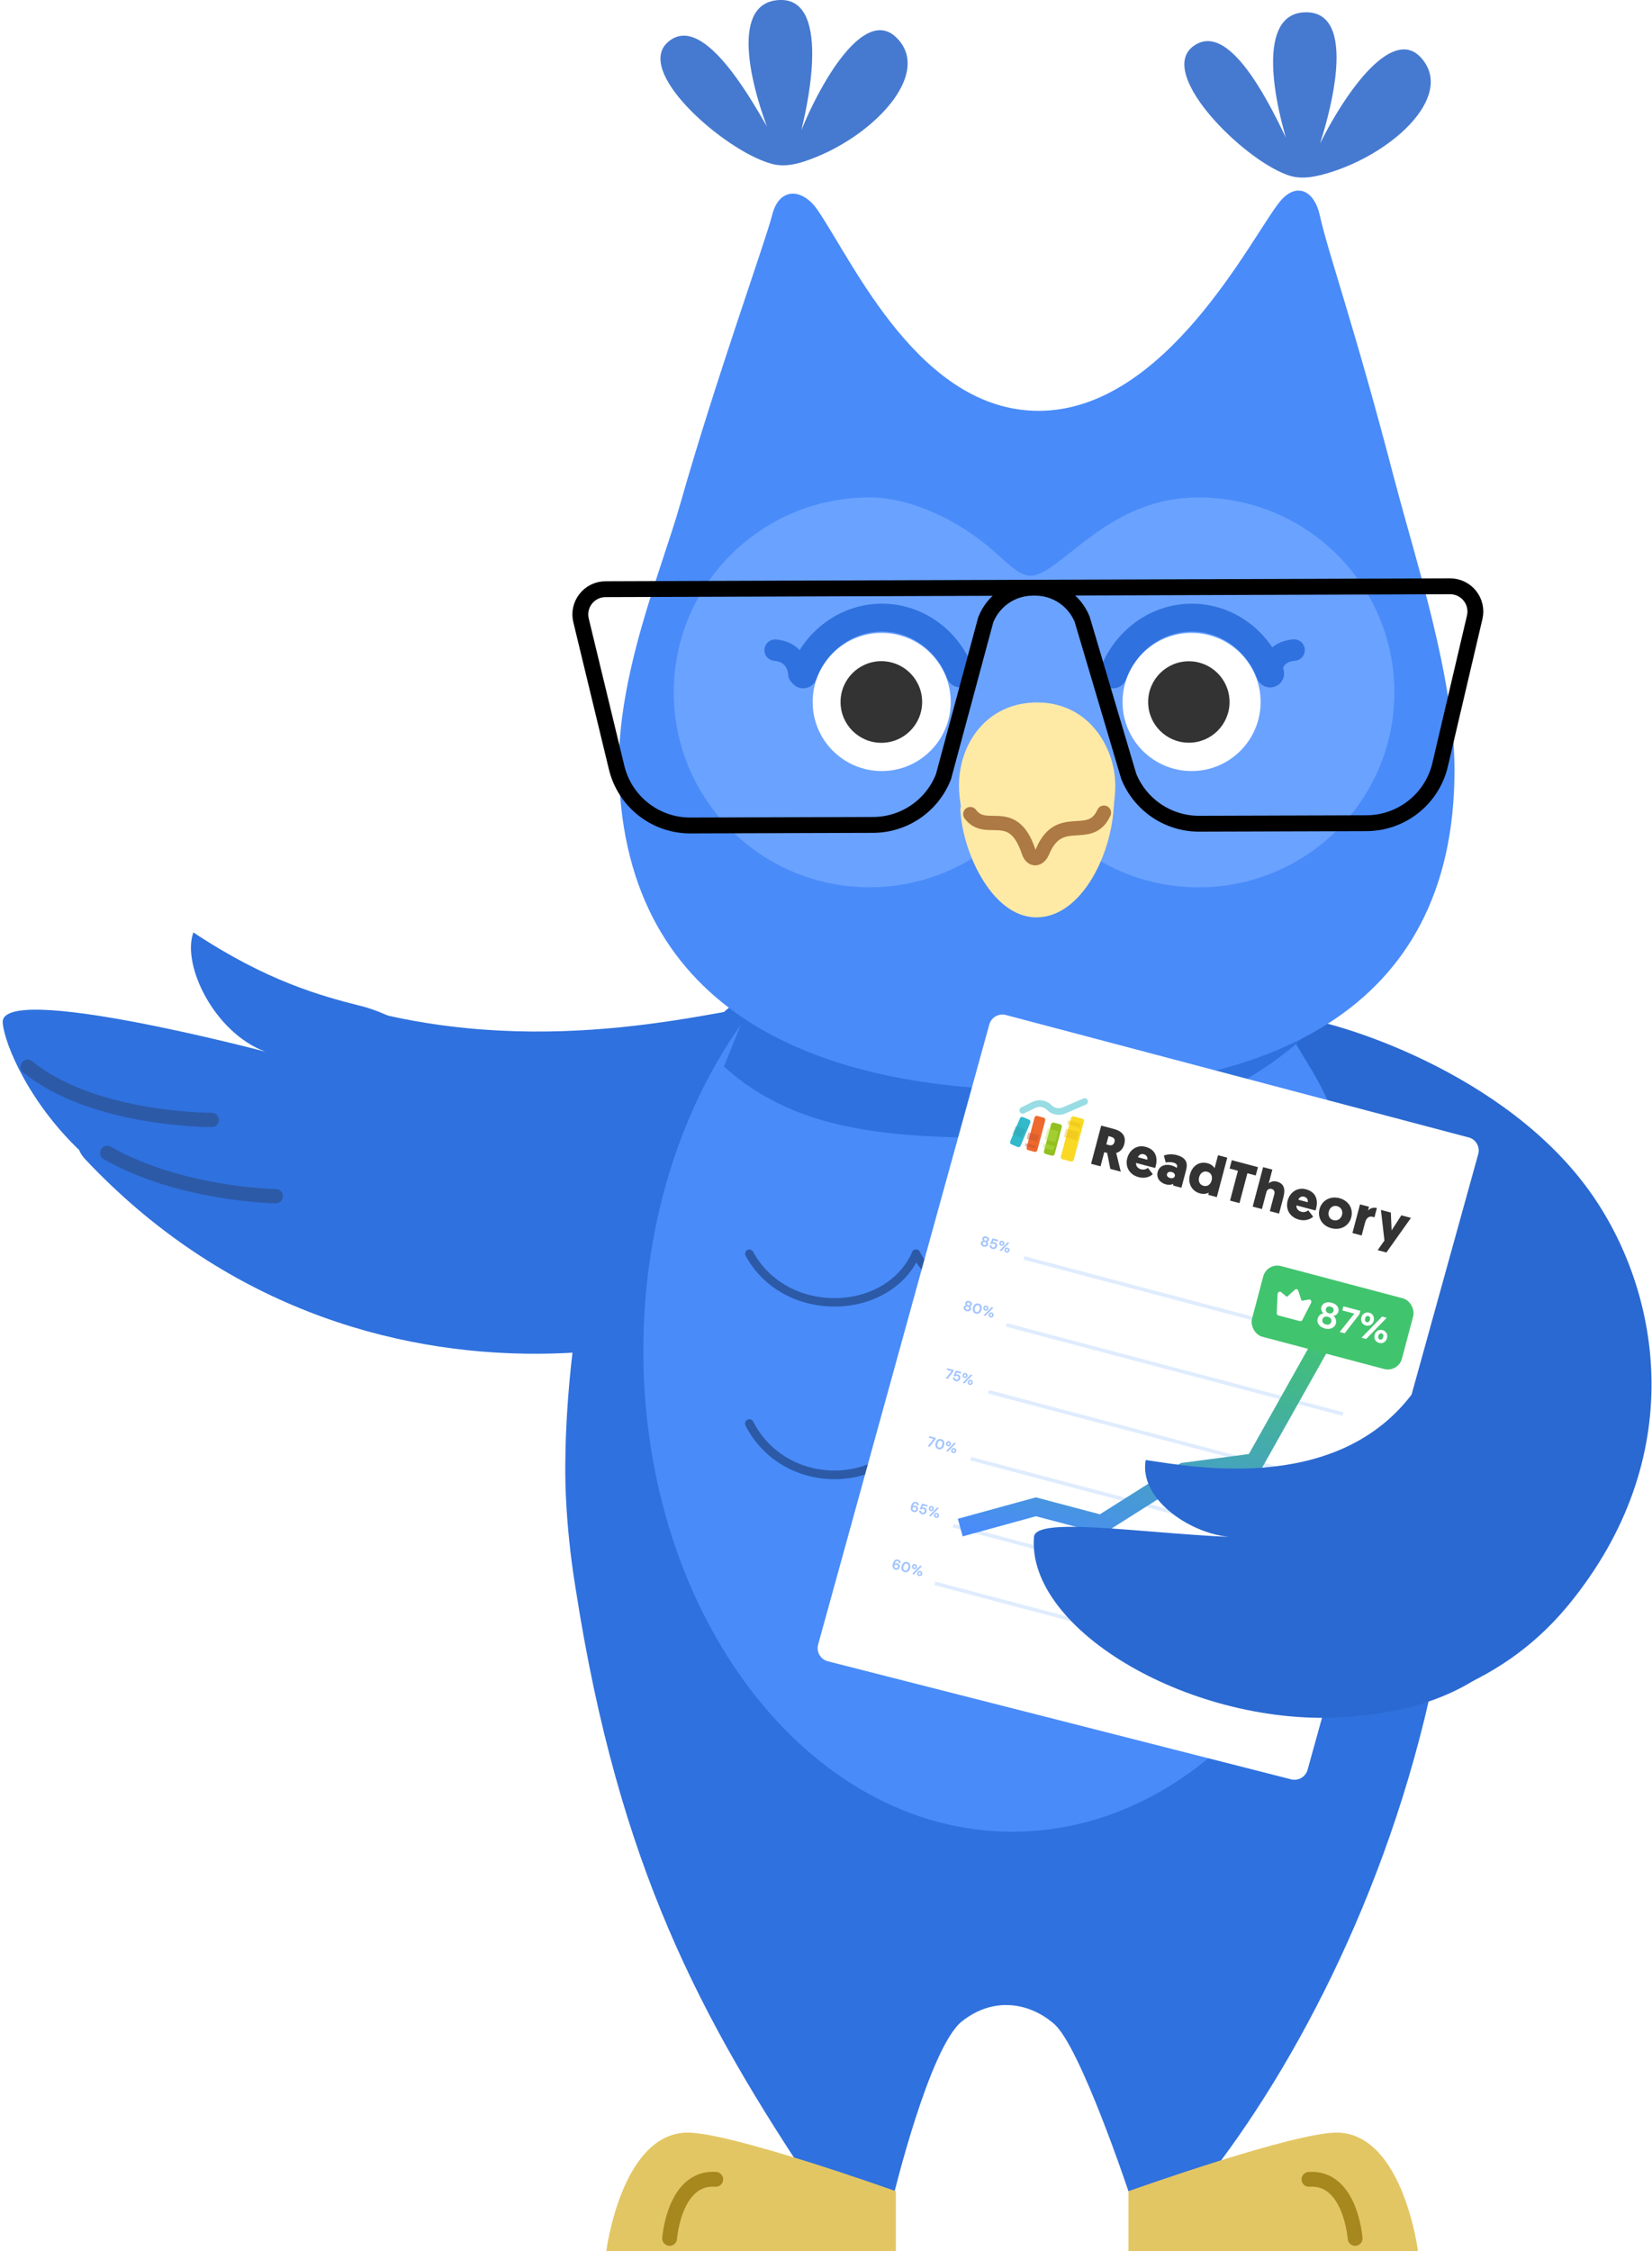
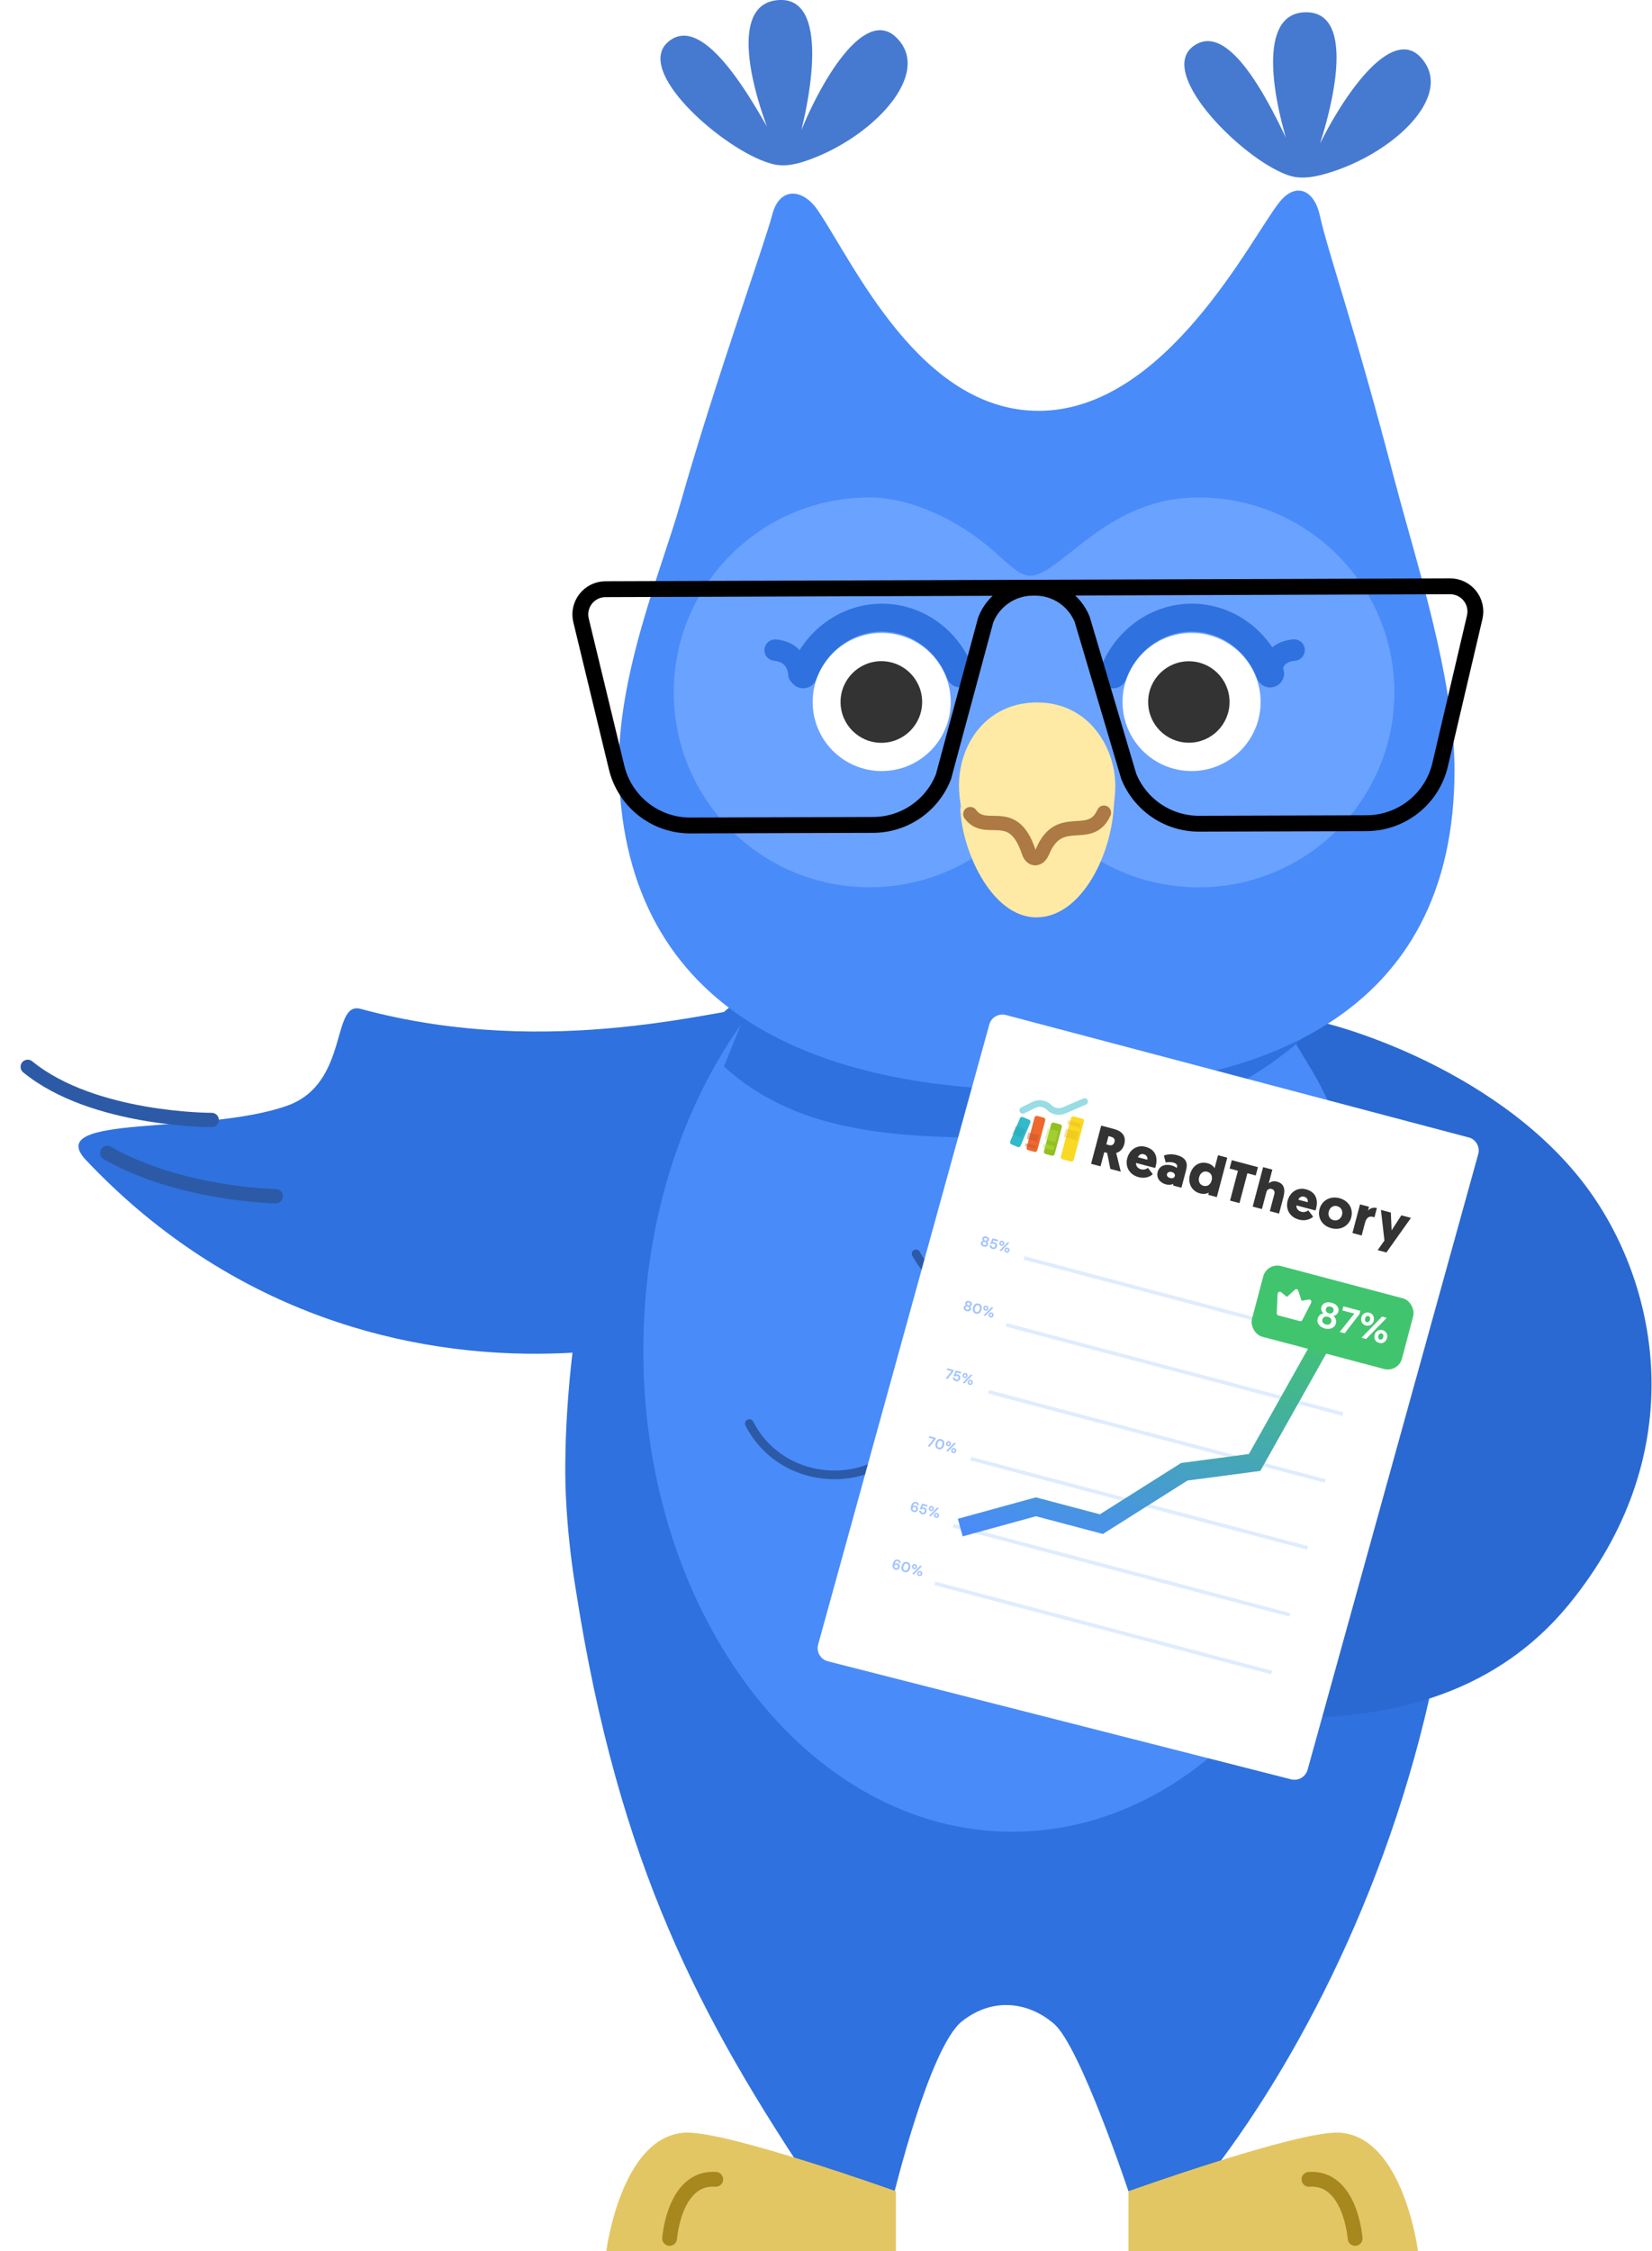
<svg xmlns="http://www.w3.org/2000/svg" width="453" height="617" viewBox="0 0 453 617" fill="none">
  <g clip-path="url(#clip0_7536_5399)">
-     <path d="M98.861 275.714C88.13 272.985 73.248 269.004 53.026 255.57C49.789 264.526 58.744 283.011 72.752 288.259C72.752 288.259 -0.028 269.004 0.743 280.296C1.513 291.588 28.797 349.146 98.6 334.642C116.237 330.974 127.398 317.358 125.244 302.006C122.803 284.604 106.746 277.698 98.835 275.687L98.861 275.714Z" fill="#2F71DE" />
    <path d="M98.862 276.522C151.695 290.83 198.456 276.065 212.124 275.295C265.583 272.266 257.594 323.192 239.878 340.751C207.66 372.669 98.458 397.238 23.59 317.983C11.462 305.151 55.691 311.195 78.693 303.088C95.847 297.044 90.703 274.316 98.862 276.522Z" fill="#2F71DE" />
    <path d="M58.056 306.978C58.056 306.978 25.55 307.096 7.6 292.409" stroke="#2C5AA7" stroke-width="3.916" stroke-linecap="round" />
    <path d="M75.615 327.867C75.615 327.867 49.454 327.489 29.415 316.014" stroke="#2C5AA7" stroke-width="3.916" stroke-linecap="round" />
    <path d="M168.402 321.613C187.684 274.616 220.242 252.867 280.045 252.933C333.961 252.998 366.662 272.058 386.479 315.778C397.197 339.432 403.581 380.137 400.944 412.995C399.678 428.7 397.223 444.718 393.124 460.07C380.54 520.004 352.903 570.512 328.138 600.76L309.431 600.603C309.431 600.603 296.246 561.047 289.092 554.781C282.408 548.933 272.513 547.105 263.766 554.05C254.784 561.178 244.889 602.339 244.889 602.339L223.819 600.616C191.992 553.123 169.695 511.44 157.88 435.645C156.418 426.768 155.556 418.191 155.178 410.241C154.173 389.262 157.475 348.257 168.402 321.626V321.613Z" fill="#2F71DE" />
    <path d="M187.8 584.547C198.935 583.894 245.658 600.604 245.658 600.604V617H166.26C166.26 617 170.241 585.578 187.8 584.547Z" fill="#E3C664" />
    <path d="M367.289 584.547C356.153 583.894 309.43 600.604 309.43 600.604V617H388.829C388.829 617 384.847 585.578 367.289 584.547Z" fill="#E3C664" />
    <path d="M327.251 12.649C337.578 5.078 349.51 30.365 356.781 46.918C356.102 45.221 355.032 45.221 354.353 43.263C348.805 27.101 344.745 3.825 357.773 3.368C372.42 2.859 365.554 30.743 359.327 46.879C360.136 44.947 359.457 44.594 360.462 42.44C368.152 25.978 381.546 7.062 389.561 15.704C399.496 26.396 380.932 43.197 362.303 47.949C356.455 49.437 353.778 48.354 351.337 47.257C338.988 41.774 317.46 19.83 327.238 12.649H327.251Z" fill="#467AD0" />
    <path d="M183.253 11.447C193.017 3.171 206.699 27.57 215.106 43.575C214.31 41.917 213.239 42.008 212.43 40.089C205.772 24.358 200.093 1.422 213.056 0.051C227.625 -1.49 222.73 26.813 217.638 43.34C218.317 41.356 217.612 41.042 218.461 38.836C224.975 21.878 237.025 2.074 245.628 10.129C256.28 20.103 238.944 38.157 220.693 44.202C214.962 46.094 212.221 45.194 209.701 44.28C196.999 39.672 173.984 19.293 183.253 11.447Z" fill="#467AD0" />
    <path d="M277.606 502.068C221.715 502.068 176.407 443.024 176.407 370.19C176.407 297.356 221.715 238.313 277.606 238.313C333.497 238.313 378.806 297.356 378.806 370.19C378.806 443.024 333.497 502.068 277.606 502.068Z" fill="#498BF9" />
    <path d="M367.673 343.637C359.918 361.038 331.786 361.796 321.956 343.637" stroke="#2C5AA7" stroke-width="2.311" stroke-linecap="round" />
    <path d="M369.02 390.191C361.265 408.533 333.132 409.342 323.302 390.191" stroke="#2C5AA7" stroke-width="2.376" stroke-linecap="round" />
    <path d="M332.286 440.267C324.531 456.689 296.399 457.407 286.568 440.267" stroke="#2C5AA7" stroke-width="2.245" stroke-linecap="round" />
    <path d="M366.426 306.979C378.331 340.412 393.971 372.787 374.467 396.064C357.327 416.533 304.612 400.006 300.526 407.225C297.04 413.387 315.304 423.7 315.304 423.7C315.304 423.7 268.999 416.585 268.281 421.559C264.639 446.95 305.578 468.491 347.418 470.579C388.357 472.629 414.127 459.483 430.315 439.64C463.056 399.51 455.536 355.059 436.855 327.879C413.187 293.441 364.794 279.538 355.786 278.964C347.288 278.415 360.851 291.353 366.413 306.992L366.426 306.979Z" fill="#2A69D1" />
    <path fill-rule="evenodd" clip-rule="evenodd" d="M196.57 246.029H382.585C367.794 289.945 325.08 311.877 278.018 311.877C247.118 311.877 219.35 311.224 198.515 292.334L211.792 259.41C211.792 259.41 209.586 255.481 196.57 246.042V246.029Z" fill="#2F71DE" />
    <path d="M296.898 343.637C289.144 361.038 261.011 361.796 251.181 343.637" stroke="#2C5AA7" stroke-width="2.311" stroke-linecap="round" />
-     <path d="M251.197 343.637C243.443 361.038 215.31 361.796 205.48 343.637" stroke="#2C5AA7" stroke-width="2.311" stroke-linecap="round" />
    <path d="M298.245 390.191C290.491 408.533 262.358 409.342 252.528 390.191" stroke="#2C5AA7" stroke-width="2.376" stroke-linecap="round" />
    <path d="M251.197 390.191C243.443 408.533 215.31 409.342 205.48 390.191" stroke="#2C5AA7" stroke-width="2.376" stroke-linecap="round" />
    <path fill-rule="evenodd" clip-rule="evenodd" d="M382.565 132.177C371.377 89.175 364.197 69.423 361.913 59.058C360.372 52.048 355.372 49.789 350.869 55.377C343.205 64.906 319.72 112.634 284.786 112.608C252.189 112.595 234.069 72.021 224.2 57.583C219.996 51.434 213.665 51.343 211.772 58.81C209.879 66.277 196.145 104.292 186.55 138.077C181.394 156.249 169.044 185.165 169.723 211.862C171.407 278.415 225.544 298.819 285.465 298.819C345.386 298.819 398.844 278.571 398.844 211.079C398.844 185.583 387.957 152.868 382.578 132.164L382.565 132.177Z" fill="#498BF9" />
    <path fill-rule="evenodd" clip-rule="evenodd" d="M283.558 218.793C293.127 233.493 309.759 243.218 328.662 243.218C358.322 243.218 382.356 219.302 382.356 189.786C382.356 160.269 358.309 136.353 328.662 136.353C312.448 136.353 301.887 144.747 293.088 151.758C282.214 160.426 281.666 159.251 272.906 151.405C262.88 142.424 249.577 136.34 238.442 136.34C208.782 136.34 184.748 160.256 184.748 189.773C184.748 219.289 208.795 243.205 238.442 243.205C257.358 243.205 273.976 233.48 283.545 218.78L283.558 218.793Z" fill="#6AA2FF" />
    <path d="M326.746 211.342C316.292 211.342 307.817 202.867 307.817 192.413C307.817 181.958 316.292 173.483 326.746 173.483C337.201 173.483 345.676 181.958 345.676 192.413C345.676 202.867 337.201 211.342 326.746 211.342Z" fill="white" />
    <path d="M325.998 203.575C319.834 203.575 314.836 198.578 314.836 192.413C314.836 186.249 319.834 181.251 325.998 181.251C332.162 181.251 337.16 186.249 337.16 192.413C337.16 198.578 332.162 203.575 325.998 203.575Z" fill="#333333" />
    <path d="M241.771 211.342C231.317 211.342 222.842 202.867 222.842 192.413C222.842 181.958 231.317 173.483 241.771 173.483C252.225 173.483 260.7 181.958 260.7 192.413C260.7 202.867 252.225 211.342 241.771 211.342Z" fill="white" />
    <path d="M263.309 184.591C259.915 175.622 251.573 169.291 241.821 169.291C232.07 169.291 223.571 175.74 220.242 184.839" stroke="#2F71DE" stroke-width="7.65" stroke-linecap="round" stroke-linejoin="round" />
    <path d="M348.285 184.591C344.89 175.622 336.549 169.291 326.797 169.291C317.045 169.291 308.546 175.74 305.218 184.839" stroke="#2F71DE" stroke-width="7.65" stroke-linecap="round" stroke-linejoin="round" />
    <path d="M241.677 203.6C235.499 203.6 230.49 198.591 230.49 192.412C230.49 186.234 235.499 181.225 241.677 181.225C247.856 181.225 252.865 186.234 252.865 192.412C252.865 198.591 247.856 203.6 241.677 203.6Z" fill="#333333" />
    <path d="M305.828 215.142C305.828 229.398 296.389 250.142 283.752 250.142C271.115 250.142 263.022 226.682 262.969 215.403C262.917 203.915 270.515 192.545 284.392 192.545C298.948 192.545 305.815 205.403 305.815 215.142H305.828Z" fill="#FEEAA5" />
    <path d="M305.476 219.016C305.476 233.272 296.82 251.444 284.197 251.444C271.573 251.444 263.374 232.227 263.322 220.948C266.586 229.29 271.964 237.932 284.197 237.932C295.724 237.932 302.917 227.671 305.476 219.016Z" fill="#FEEAA5" />
    <path d="M266.069 223.142C270.39 229.042 277.727 220.439 282.061 233.442C282.857 235.909 284.894 235.752 285.86 233.442C290.533 222.215 298.901 231.17 302.713 222.75" stroke="#AD7944" stroke-width="3.916" stroke-linecap="round" />
    <path d="M166.04 161.496L397.616 160.7C402.094 160.687 405.41 164.851 404.378 169.212L394.901 209.603C392.707 218.963 384.365 225.595 374.744 225.634L328.844 225.777C320.359 225.803 312.722 220.673 309.523 212.814L296.743 169.734C294.615 164.499 289.524 161.079 283.858 161.092H283.153C277.461 161.118 272.37 164.616 270.294 169.917L258.715 212.879C255.621 220.83 247.971 226.078 239.433 226.104L189.343 226.26C179.721 226.3 171.34 219.72 169.082 210.373L159.33 170.047C158.273 165.7 161.562 161.509 166.04 161.496Z" stroke="black" stroke-width="4.347" />
    <path d="M402.696 311.758L275.819 278.207C273.847 277.685 271.811 278.847 271.276 280.818L224.344 450.75C223.783 452.76 224.997 454.836 227.02 455.358L354.042 487.708C356.013 488.204 358.01 487.042 358.559 485.084L405.346 316.353C405.908 314.355 404.72 312.28 402.709 311.744L402.696 311.758Z" fill="white" />
    <rect x="261.478" y="417.693" width="95.508" height="1" transform="rotate(14.83 261.478 417.693)" fill="#DFECFE" />
    <rect x="256.477" y="433.502" width="95.508" height="1" transform="rotate(14.83 256.477 433.502)" fill="#DFECFE" />
    <rect x="266.339" y="399.344" width="95.508" height="1" transform="rotate(14.83 266.339 399.344)" fill="#DFECFE" />
    <rect x="271.191" y="381" width="95.508" height="1" transform="rotate(14.83 271.191 381)" fill="#DFECFE" />
    <rect x="276.058" y="362.655" width="95.508" height="1" transform="rotate(14.83 276.058 362.655)" fill="#DFECFE" />
    <rect x="280.917" y="344.309" width="95.508" height="1" transform="rotate(14.83 280.917 344.309)" fill="#DFECFE" />
    <path d="M269.731 341.694C269.55 341.646 269.393 341.568 269.259 341.462C269.129 341.356 269.036 341.232 268.981 341.089C268.926 340.946 268.919 340.795 268.961 340.637C268.99 340.527 269.035 340.432 269.094 340.352C269.156 340.273 269.229 340.207 269.314 340.156C269.399 340.104 269.492 340.073 269.593 340.062C269.493 339.978 269.42 339.876 269.374 339.758C269.332 339.64 269.327 339.518 269.36 339.393C269.393 339.268 269.459 339.159 269.557 339.068C269.655 338.976 269.781 338.915 269.934 338.884C270.087 338.854 270.264 338.865 270.466 338.919C270.668 338.972 270.828 339.05 270.946 339.152C271.063 339.255 271.142 339.37 271.182 339.498C271.222 339.626 271.225 339.753 271.192 339.878C271.16 340.001 271.094 340.104 270.996 340.187C270.9 340.268 270.788 340.32 270.659 340.344C270.741 340.406 270.806 340.481 270.854 340.568C270.905 340.652 270.937 340.744 270.949 340.843C270.964 340.943 270.956 341.047 270.927 341.157C270.885 341.316 270.804 341.443 270.683 341.539C270.564 341.637 270.422 341.699 270.256 341.726C270.09 341.753 269.915 341.742 269.731 341.694ZM269.846 341.26C270.004 341.302 270.133 341.296 270.233 341.24C270.332 341.184 270.398 341.098 270.429 340.98C270.463 340.85 270.448 340.736 270.383 340.64C270.322 340.542 270.216 340.473 270.065 340.433C269.917 340.393 269.789 340.401 269.682 340.454C269.578 340.506 269.509 340.597 269.474 340.727C269.443 340.845 269.458 340.953 269.52 341.051C269.581 341.149 269.69 341.219 269.846 341.26ZM270.166 340.053C270.296 340.088 270.404 340.081 270.491 340.033C270.58 339.985 270.639 339.909 270.666 339.804C270.696 339.692 270.683 339.596 270.628 339.515C270.576 339.433 270.485 339.375 270.354 339.34C270.227 339.306 270.119 339.312 270.03 339.357C269.942 339.399 269.883 339.478 269.853 339.593C269.826 339.695 269.839 339.789 269.893 339.874C269.947 339.96 270.038 340.019 270.166 340.053ZM272.168 342.339C271.974 342.287 271.814 342.208 271.69 342.101C271.567 341.995 271.483 341.872 271.435 341.73C271.388 341.589 271.378 341.441 271.406 341.284L271.912 341.418C271.903 341.522 271.932 341.62 271.998 341.711C272.064 341.803 272.161 341.865 272.289 341.899C272.381 341.923 272.467 341.922 272.548 341.894C272.63 341.866 272.699 341.819 272.758 341.753C272.817 341.684 272.86 341.599 272.887 341.5C272.914 341.397 272.917 341.304 272.895 341.219C272.877 341.135 272.838 341.063 272.78 341.004C272.724 340.945 272.653 340.905 272.566 340.882C272.456 340.852 272.355 340.854 272.261 340.887C272.171 340.918 272.1 340.966 272.047 341.031L271.545 340.898L272.174 339.42L273.68 339.819L273.56 340.271L272.437 339.974L272.168 340.542C272.24 340.498 272.328 340.471 272.432 340.46C272.536 340.447 272.648 340.456 272.765 340.487C272.911 340.526 273.03 340.585 273.124 340.664C273.219 340.741 273.29 340.833 273.339 340.938C273.388 341.042 273.416 341.153 273.423 341.272C273.43 341.389 273.418 341.508 273.386 341.628C273.349 341.768 273.29 341.891 273.211 341.995C273.133 342.101 273.04 342.185 272.93 342.249C272.823 342.314 272.704 342.355 272.574 342.372C272.446 342.388 272.311 342.377 272.168 342.339ZM274.059 342.79L276.275 340.506L276.777 340.639L274.561 342.923L274.059 342.79ZM275.963 343.343C275.838 343.31 275.731 343.253 275.643 343.173C275.558 343.09 275.5 342.99 275.468 342.872C275.437 342.752 275.44 342.621 275.478 342.481C275.515 342.338 275.577 342.223 275.663 342.136C275.749 342.05 275.849 341.993 275.963 341.965C276.08 341.936 276.201 341.938 276.326 341.971C276.451 342.005 276.556 342.062 276.641 342.145C276.726 342.225 276.785 342.324 276.817 342.442C276.848 342.559 276.845 342.69 276.807 342.833C276.77 342.974 276.708 343.088 276.622 343.178C276.536 343.264 276.436 343.322 276.321 343.352C276.207 343.38 276.088 343.377 275.963 343.343ZM276.053 342.986C276.104 343 276.153 342.999 276.198 342.983C276.243 342.968 276.283 342.939 276.319 342.896C276.355 342.854 276.382 342.797 276.401 342.725C276.421 342.651 276.426 342.587 276.415 342.532C276.409 342.476 276.388 342.429 276.354 342.393C276.322 342.357 276.281 342.333 276.23 342.319C276.181 342.306 276.133 342.307 276.086 342.322C276.04 342.337 276 342.368 275.963 342.413C275.927 342.455 275.9 342.513 275.88 342.587C275.861 342.659 275.857 342.722 275.867 342.777C275.877 342.831 275.898 342.876 275.929 342.912C275.963 342.949 276.005 342.973 276.053 342.986ZM274.528 341.467C274.405 341.434 274.3 341.376 274.213 341.293C274.128 341.21 274.069 341.11 274.034 340.991C274.003 340.874 274.006 340.745 274.043 340.604C274.081 340.458 274.143 340.343 274.228 340.259C274.317 340.173 274.418 340.116 274.533 340.086C274.65 340.057 274.771 340.059 274.896 340.092C275.021 340.125 275.125 340.182 275.207 340.264C275.292 340.347 275.35 340.447 275.382 340.565C275.417 340.681 275.415 340.811 275.376 340.957C275.339 341.098 275.276 341.211 275.188 341.297C275.102 341.384 275.002 341.442 274.888 341.472C274.773 341.501 274.653 341.5 274.528 341.467ZM274.622 341.11C274.671 341.123 274.718 341.122 274.763 341.106C274.81 341.092 274.852 341.063 274.888 341.021C274.924 340.978 274.951 340.921 274.97 340.85C274.991 340.773 274.996 340.707 274.985 340.653C274.975 340.598 274.953 340.552 274.919 340.516C274.888 340.48 274.847 340.456 274.799 340.443C274.75 340.43 274.702 340.431 274.655 340.446C274.61 340.461 274.569 340.492 274.532 340.537C274.496 340.579 274.469 340.637 274.449 340.712C274.43 340.783 274.426 340.846 274.436 340.901C274.446 340.955 274.467 341.001 274.498 341.036C274.532 341.073 274.574 341.097 274.622 341.11Z" fill="#A4C5FC" />
    <path d="M265.047 359.386C264.865 359.338 264.708 359.261 264.575 359.154C264.444 359.049 264.351 358.924 264.296 358.781C264.241 358.638 264.235 358.488 264.277 358.329C264.306 358.219 264.35 358.124 264.409 358.044C264.471 357.965 264.545 357.9 264.629 357.848C264.714 357.797 264.807 357.766 264.909 357.754C264.808 357.67 264.735 357.569 264.69 357.45C264.647 357.332 264.643 357.211 264.676 357.085C264.709 356.96 264.774 356.852 264.872 356.76C264.971 356.669 265.096 356.607 265.249 356.577C265.402 356.546 265.58 356.558 265.781 356.611C265.983 356.665 266.143 356.743 266.261 356.845C266.379 356.947 266.458 357.062 266.498 357.19C266.537 357.319 266.541 357.445 266.508 357.57C266.475 357.693 266.41 357.796 266.311 357.879C266.216 357.961 266.103 358.013 265.974 358.036C266.056 358.099 266.121 358.174 266.169 358.26C266.221 358.345 266.252 358.437 266.264 358.536C266.279 358.635 266.272 358.74 266.243 358.85C266.201 359.008 266.119 359.136 265.998 359.232C265.879 359.329 265.737 359.391 265.571 359.418C265.406 359.446 265.231 359.435 265.047 359.386ZM265.161 358.953C265.32 358.995 265.449 358.988 265.548 358.932C265.648 358.877 265.713 358.79 265.744 358.673C265.779 358.542 265.764 358.429 265.699 358.332C265.637 358.234 265.531 358.165 265.381 358.125C265.232 358.086 265.105 358.093 264.998 358.147C264.894 358.199 264.824 358.29 264.79 358.42C264.759 358.537 264.774 358.645 264.835 358.744C264.897 358.842 265.006 358.912 265.161 358.953ZM265.481 357.746C265.611 357.78 265.72 357.773 265.806 357.725C265.896 357.678 265.954 357.602 265.982 357.497C266.011 357.384 265.999 357.288 265.943 357.208C265.891 357.126 265.8 357.067 265.67 357.033C265.542 356.999 265.434 357.005 265.345 357.049C265.258 357.092 265.199 357.171 265.168 357.286C265.141 357.388 265.155 357.482 265.208 357.567C265.262 357.652 265.353 357.712 265.481 357.746ZM267.61 360.065C267.367 360 267.173 359.886 267.028 359.722C266.883 359.558 266.791 359.36 266.751 359.128C266.714 358.894 266.732 358.64 266.805 358.367C266.877 358.093 266.987 357.865 267.133 357.683C267.283 357.498 267.461 357.37 267.666 357.299C267.873 357.228 268.099 357.225 268.345 357.29C268.59 357.355 268.784 357.469 268.927 357.633C269.072 357.797 269.163 357.996 269.199 358.23C269.239 358.462 269.223 358.714 269.15 358.988C269.078 359.261 268.967 359.49 268.817 359.675C268.67 359.857 268.493 359.984 268.285 360.055C268.08 360.126 267.855 360.13 267.61 360.065ZM267.733 359.601C267.861 359.635 267.983 359.628 268.1 359.579C268.217 359.528 268.321 359.441 268.411 359.317C268.504 359.194 268.575 359.038 268.625 358.849C268.676 358.657 268.691 358.486 268.671 358.336C268.654 358.184 268.606 358.058 268.529 357.958C268.451 357.858 268.349 357.791 268.221 357.758C268.093 357.724 267.971 357.731 267.854 357.779C267.738 357.828 267.633 357.913 267.54 358.037C267.451 358.158 267.38 358.314 267.33 358.506C267.28 358.695 267.263 358.866 267.28 359.018C267.3 359.171 267.348 359.298 267.425 359.401C267.502 359.5 267.605 359.567 267.733 359.601ZM269.688 360.566L271.905 358.282L272.407 358.415L270.191 360.699L269.688 360.566ZM271.593 361.119C271.467 361.086 271.361 361.029 271.273 360.948C271.188 360.866 271.13 360.766 271.098 360.648C271.067 360.528 271.07 360.397 271.107 360.257C271.145 360.114 271.207 359.999 271.293 359.912C271.379 359.825 271.479 359.768 271.592 359.741C271.71 359.712 271.831 359.714 271.956 359.747C272.081 359.78 272.186 359.838 272.271 359.921C272.356 360.001 272.415 360.1 272.447 360.217C272.478 360.335 272.475 360.466 272.437 360.609C272.4 360.749 272.338 360.864 272.252 360.953C272.166 361.04 272.066 361.098 271.951 361.128C271.837 361.155 271.718 361.152 271.593 361.119ZM271.683 360.762C271.734 360.775 271.782 360.774 271.827 360.759C271.873 360.744 271.913 360.715 271.949 360.672C271.985 360.63 272.012 360.573 272.031 360.501C272.051 360.427 272.055 360.363 272.045 360.308C272.038 360.252 272.018 360.205 271.984 360.169C271.952 360.133 271.911 360.108 271.86 360.095C271.811 360.082 271.763 360.083 271.715 360.098C271.67 360.113 271.63 360.143 271.593 360.188C271.557 360.231 271.529 360.289 271.51 360.363C271.491 360.435 271.486 360.498 271.497 360.552C271.507 360.607 271.528 360.652 271.559 360.688C271.593 360.724 271.635 360.749 271.683 360.762ZM270.158 359.242C270.035 359.21 269.93 359.152 269.843 359.069C269.758 358.986 269.699 358.886 269.664 358.767C269.633 358.649 269.635 358.52 269.673 358.38C269.711 358.234 269.773 358.119 269.858 358.035C269.947 357.949 270.048 357.891 270.163 357.861C270.28 357.832 270.401 357.834 270.526 357.867C270.651 357.901 270.755 357.958 270.837 358.04C270.922 358.123 270.98 358.223 271.012 358.341C271.047 358.456 271.045 358.587 271.006 358.733C270.969 358.873 270.906 358.987 270.818 359.073C270.732 359.159 270.632 359.217 270.517 359.247C270.403 359.277 270.283 359.275 270.158 359.242ZM270.252 358.886C270.301 358.899 270.348 358.897 270.393 358.882C270.44 358.867 270.482 358.839 270.518 358.796C270.554 358.754 270.581 358.697 270.6 358.625C270.62 358.549 270.625 358.483 270.615 358.428C270.605 358.374 270.583 358.328 270.549 358.292C270.517 358.256 270.477 358.232 270.429 358.219C270.38 358.206 270.332 358.207 270.284 358.222C270.239 358.237 270.199 358.267 270.162 358.312C270.126 358.355 270.098 358.413 270.079 358.487C270.06 358.559 270.055 358.622 270.066 358.677C270.076 358.731 270.097 358.776 270.128 358.812C270.162 358.848 270.204 358.873 270.252 358.886Z" fill="#A4C5FC" />
    <path d="M259.332 377.803L260.91 375.822L259.611 375.478L259.728 375.037L261.556 375.521L261.459 375.885L259.868 377.945L259.332 377.803ZM262.082 378.581C261.887 378.529 261.728 378.45 261.603 378.343C261.481 378.237 261.396 378.113 261.349 377.972C261.301 377.831 261.291 377.682 261.319 377.526L261.825 377.66C261.817 377.764 261.845 377.862 261.911 377.953C261.977 378.044 262.074 378.107 262.202 378.141C262.294 378.165 262.381 378.163 262.462 378.136C262.543 378.108 262.613 378.061 262.671 377.994C262.731 377.925 262.774 377.841 262.8 377.741C262.827 377.639 262.83 377.546 262.809 377.461C262.79 377.376 262.752 377.305 262.693 377.246C262.638 377.187 262.567 377.146 262.48 377.123C262.37 377.094 262.268 377.096 262.175 377.129C262.085 377.16 262.013 377.208 261.96 377.273L261.458 377.14L262.087 375.662L263.594 376.061L263.474 376.513L262.351 376.216L262.081 376.784C262.153 376.74 262.241 376.713 262.345 376.702C262.45 376.689 262.561 376.698 262.678 376.729C262.824 376.767 262.944 376.827 263.038 376.906C263.132 376.983 263.204 377.074 263.252 377.18C263.301 377.283 263.329 377.395 263.336 377.514C263.343 377.631 263.331 377.749 263.299 377.869C263.262 378.01 263.204 378.133 263.124 378.237C263.047 378.343 262.953 378.427 262.843 378.491C262.736 378.556 262.617 378.597 262.487 378.614C262.36 378.63 262.225 378.618 262.082 378.581ZM263.972 379.032L266.189 376.748L266.691 376.881L264.474 379.165L263.972 379.032ZM265.876 379.585C265.751 379.552 265.644 379.495 265.556 379.414C265.472 379.332 265.413 379.232 265.382 379.114C265.351 378.994 265.354 378.863 265.391 378.723C265.429 378.58 265.491 378.465 265.577 378.378C265.662 378.291 265.762 378.234 265.876 378.207C265.993 378.178 266.114 378.18 266.239 378.213C266.365 378.246 266.47 378.304 266.554 378.387C266.64 378.467 266.698 378.566 266.73 378.683C266.762 378.801 266.759 378.932 266.721 379.075C266.684 379.215 266.622 379.33 266.535 379.419C266.449 379.506 266.349 379.564 266.235 379.594C266.121 379.621 266.001 379.618 265.876 379.585ZM265.967 379.228C266.018 379.241 266.066 379.24 266.111 379.225C266.156 379.21 266.197 379.181 266.232 379.138C266.268 379.096 266.296 379.039 266.315 378.967C266.334 378.893 266.339 378.829 266.329 378.774C266.322 378.718 266.301 378.671 266.267 378.635C266.236 378.599 266.194 378.574 266.143 378.561C266.095 378.548 266.047 378.549 265.999 378.564C265.954 378.579 265.913 378.609 265.877 378.654C265.841 378.697 265.813 378.755 265.793 378.829C265.774 378.901 265.77 378.964 265.78 379.018C265.79 379.073 265.811 379.118 265.843 379.154C265.877 379.19 265.918 379.215 265.967 379.228ZM264.441 377.708C264.319 377.676 264.214 377.618 264.126 377.535C264.042 377.452 263.982 377.352 263.948 377.233C263.916 377.115 263.919 376.986 263.956 376.846C263.995 376.7 264.057 376.585 264.142 376.501C264.23 376.415 264.332 376.357 264.446 376.327C264.563 376.298 264.684 376.3 264.81 376.333C264.935 376.367 265.038 376.424 265.121 376.506C265.205 376.589 265.264 376.689 265.295 376.807C265.33 376.922 265.328 377.053 265.29 377.199C265.253 377.339 265.19 377.453 265.102 377.539C265.016 377.625 264.916 377.684 264.801 377.713C264.686 377.743 264.567 377.741 264.441 377.708ZM264.536 377.352C264.584 377.365 264.631 377.363 264.676 377.348C264.724 377.333 264.766 377.305 264.801 377.262C264.837 377.22 264.865 377.163 264.884 377.091C264.904 377.015 264.909 376.949 264.899 376.894C264.889 376.84 264.867 376.794 264.832 376.758C264.801 376.722 264.761 376.698 264.712 376.685C264.664 376.672 264.616 376.673 264.568 376.688C264.523 376.703 264.482 376.733 264.446 376.778C264.41 376.821 264.382 376.879 264.362 376.953C264.343 377.025 264.339 377.088 264.349 377.143C264.359 377.197 264.38 377.242 264.412 377.278C264.446 377.314 264.487 377.339 264.536 377.352Z" fill="#A4C5FC" />
    <path d="M254.404 396.397L255.983 394.415L254.683 394.071L254.8 393.631L256.628 394.115L256.532 394.479L254.941 396.539L254.404 396.397ZM257.352 397.226C257.109 397.162 256.915 397.048 256.77 396.884C256.625 396.719 256.532 396.521 256.492 396.289C256.456 396.055 256.474 395.802 256.546 395.528C256.619 395.255 256.728 395.027 256.875 394.844C257.025 394.66 257.202 394.532 257.407 394.46C257.615 394.389 257.841 394.386 258.086 394.451C258.332 394.516 258.526 394.631 258.668 394.794C258.813 394.958 258.904 395.157 258.941 395.391C258.981 395.623 258.964 395.876 258.892 396.149C258.819 396.423 258.708 396.652 258.558 396.836C258.411 397.019 258.234 397.146 258.027 397.216C257.822 397.288 257.597 397.291 257.352 397.226ZM257.474 396.763C257.602 396.796 257.724 396.789 257.841 396.741C257.959 396.69 258.062 396.602 258.153 396.479C258.245 396.356 258.317 396.199 258.367 396.01C258.417 395.819 258.433 395.648 258.412 395.497C258.395 395.345 258.348 395.219 258.27 395.119C258.193 395.02 258.09 394.953 257.963 394.919C257.835 394.885 257.713 394.892 257.596 394.941C257.479 394.989 257.374 395.075 257.282 395.198C257.192 395.319 257.122 395.476 257.071 395.667C257.021 395.856 257.005 396.027 257.022 396.179C257.042 396.332 257.09 396.46 257.167 396.562C257.244 396.662 257.347 396.729 257.474 396.763ZM259.43 397.727L261.647 395.443L262.149 395.576L259.932 397.86L259.43 397.727ZM261.334 398.281C261.209 398.248 261.102 398.191 261.014 398.11C260.93 398.027 260.871 397.927 260.84 397.809C260.809 397.689 260.812 397.559 260.849 397.418C260.887 397.275 260.949 397.16 261.035 397.074C261.12 396.987 261.22 396.93 261.334 396.903C261.451 396.874 261.572 396.876 261.697 396.909C261.823 396.942 261.928 397 262.012 397.082C262.098 397.162 262.156 397.261 262.188 397.379C262.22 397.497 262.217 397.627 262.179 397.77C262.142 397.911 262.08 398.026 261.993 398.115C261.907 398.202 261.807 398.26 261.693 398.29C261.579 398.317 261.459 398.314 261.334 398.281ZM261.425 397.923C261.476 397.937 261.524 397.936 261.569 397.92C261.614 397.905 261.655 397.876 261.69 397.834C261.726 397.791 261.754 397.734 261.773 397.663C261.792 397.589 261.797 397.524 261.787 397.47C261.78 397.413 261.759 397.367 261.725 397.33C261.694 397.295 261.652 397.27 261.601 397.256C261.553 397.244 261.505 397.244 261.457 397.259C261.412 397.275 261.371 397.305 261.335 397.35C261.299 397.392 261.271 397.451 261.251 397.525C261.232 397.596 261.228 397.659 261.238 397.714C261.248 397.769 261.269 397.814 261.301 397.849C261.335 397.886 261.376 397.91 261.425 397.923ZM259.899 396.404C259.777 396.371 259.672 396.314 259.584 396.23C259.5 396.148 259.44 396.047 259.406 395.929C259.374 395.811 259.377 395.682 259.414 395.541C259.453 395.396 259.515 395.281 259.6 395.197C259.688 395.111 259.79 395.053 259.904 395.023C260.021 394.994 260.142 394.996 260.268 395.029C260.393 395.062 260.496 395.12 260.579 395.202C260.663 395.284 260.722 395.384 260.753 395.502C260.788 395.618 260.786 395.749 260.748 395.894C260.711 396.035 260.648 396.148 260.56 396.234C260.474 396.321 260.374 396.379 260.259 396.409C260.144 396.439 260.025 396.437 259.899 396.404ZM259.994 396.047C260.042 396.06 260.089 396.059 260.134 396.044C260.182 396.029 260.224 396 260.259 395.958C260.295 395.915 260.323 395.858 260.342 395.787C260.362 395.71 260.367 395.645 260.357 395.59C260.347 395.535 260.325 395.49 260.291 395.453C260.259 395.418 260.219 395.393 260.17 395.381C260.122 395.368 260.074 395.369 260.026 395.383C259.981 395.399 259.94 395.429 259.904 395.474C259.868 395.516 259.84 395.575 259.82 395.649C259.801 395.72 259.797 395.783 259.807 395.838C259.817 395.893 259.838 395.938 259.87 395.974C259.904 396.01 259.945 396.035 259.994 396.047Z" fill="#A4C5FC" />
    <path d="M250.534 414.441C250.332 414.387 250.171 414.305 250.05 414.194C249.932 414.083 249.847 413.954 249.796 413.806C249.747 413.66 249.724 413.504 249.726 413.341C249.732 413.176 249.756 413.014 249.798 412.855C249.877 412.554 249.989 412.304 250.131 412.107C250.274 411.91 250.44 411.772 250.63 411.694C250.821 411.613 251.029 411.602 251.254 411.662C251.443 411.712 251.593 411.791 251.703 411.9C251.815 412.006 251.891 412.127 251.931 412.264C251.971 412.4 251.98 412.538 251.957 412.677L251.474 412.549C251.483 412.431 251.459 412.333 251.4 412.254C251.342 412.173 251.255 412.117 251.137 412.086C251.027 412.057 250.923 412.065 250.823 412.11C250.724 412.155 250.634 412.237 250.553 412.358C250.474 412.479 250.404 412.64 250.343 412.84C250.342 412.842 250.341 412.846 250.34 412.851C250.339 412.856 250.338 412.86 250.337 412.863C250.396 412.805 250.466 412.758 250.547 412.722C250.627 412.685 250.715 412.664 250.81 412.656C250.905 412.648 251.001 412.657 251.098 412.683C251.246 412.722 251.375 412.795 251.484 412.9C251.592 413.005 251.669 413.134 251.714 413.285C251.759 413.436 251.757 413.601 251.71 413.78C251.667 413.941 251.588 414.081 251.471 414.201C251.358 414.319 251.22 414.401 251.057 414.448C250.895 414.493 250.721 414.49 250.534 414.441ZM250.621 413.988C250.713 414.012 250.799 414.015 250.878 413.995C250.96 413.975 251.03 413.938 251.088 413.882C251.147 413.824 251.189 413.751 251.212 413.665C251.236 413.573 251.236 413.488 251.213 413.411C251.19 413.333 251.147 413.266 251.086 413.209C251.025 413.152 250.948 413.111 250.856 413.086C250.767 413.063 250.681 413.061 250.599 413.08C250.518 413.099 250.446 413.138 250.384 413.195C250.326 413.251 250.285 413.322 250.262 413.409C250.238 413.498 250.238 413.583 250.26 413.663C250.286 413.741 250.33 413.808 250.391 413.866C250.455 413.924 250.532 413.964 250.621 413.988ZM252.839 415.051C252.645 415 252.485 414.92 252.36 414.814C252.238 414.707 252.153 414.584 252.106 414.443C252.058 414.302 252.048 414.153 252.076 413.996L252.582 414.13C252.574 414.234 252.603 414.332 252.669 414.424C252.735 414.515 252.832 414.577 252.959 414.611C253.051 414.636 253.138 414.634 253.219 414.606C253.3 414.578 253.37 414.531 253.429 414.465C253.488 414.396 253.531 414.311 253.557 414.212C253.584 414.11 253.587 414.016 253.566 413.931C253.547 413.847 253.509 413.775 253.451 413.716C253.395 413.658 253.324 413.617 253.237 413.594C253.127 413.565 253.025 413.566 252.932 413.599C252.842 413.63 252.77 413.678 252.717 413.743L252.215 413.61L252.845 412.132L254.351 412.531L254.231 412.983L253.108 412.686L252.839 413.255C252.91 413.211 252.998 413.183 253.102 413.173C253.207 413.159 253.318 413.168 253.436 413.199C253.581 413.238 253.701 413.297 253.795 413.376C253.889 413.453 253.961 413.545 254.009 413.651C254.058 413.754 254.086 413.865 254.093 413.985C254.1 414.101 254.088 414.22 254.056 414.34C254.019 414.48 253.961 414.603 253.881 414.708C253.804 414.813 253.711 414.898 253.601 414.962C253.493 415.026 253.374 415.067 253.244 415.084C253.117 415.1 252.982 415.089 252.839 415.051ZM254.729 415.502L256.946 413.218L257.448 413.351L255.231 415.635L254.729 415.502ZM256.633 416.056C256.508 416.023 256.402 415.966 256.314 415.885C256.229 415.802 256.171 415.702 256.139 415.584C256.108 415.464 256.111 415.334 256.148 415.193C256.186 415.05 256.248 414.935 256.334 414.848C256.42 414.762 256.519 414.705 256.633 414.678C256.75 414.648 256.871 414.65 256.997 414.684C257.122 414.717 257.227 414.775 257.312 414.857C257.397 414.937 257.456 415.036 257.487 415.154C257.519 415.272 257.516 415.402 257.478 415.545C257.441 415.686 257.379 415.801 257.292 415.89C257.207 415.976 257.106 416.035 256.992 416.064C256.878 416.092 256.759 416.089 256.633 416.056ZM256.724 415.698C256.775 415.712 256.823 415.711 256.868 415.695C256.913 415.68 256.954 415.651 256.99 415.609C257.025 415.566 257.053 415.509 257.072 415.438C257.091 415.364 257.096 415.299 257.086 415.245C257.079 415.188 257.059 415.142 257.024 415.105C256.993 415.069 256.952 415.045 256.9 415.031C256.852 415.018 256.804 415.019 256.756 415.034C256.711 415.05 256.67 415.08 256.634 415.125C256.598 415.167 256.57 415.226 256.551 415.3C256.532 415.371 256.527 415.434 256.537 415.489C256.547 415.544 256.568 415.589 256.6 415.624C256.634 415.661 256.675 415.685 256.724 415.698ZM255.199 414.179C255.076 414.146 254.971 414.088 254.884 414.005C254.799 413.923 254.739 413.822 254.705 413.704C254.673 413.586 254.676 413.457 254.713 413.316C254.752 413.171 254.814 413.056 254.899 412.972C254.987 412.886 255.089 412.828 255.203 412.798C255.32 412.769 255.441 412.771 255.567 412.804C255.692 412.837 255.796 412.895 255.878 412.976C255.963 413.059 256.021 413.159 256.053 413.277C256.087 413.393 256.086 413.524 256.047 413.669C256.01 413.81 255.947 413.923 255.859 414.009C255.773 414.096 255.673 414.154 255.558 414.184C255.444 414.214 255.324 414.212 255.199 414.179ZM255.293 413.822C255.341 413.835 255.388 413.834 255.433 413.819C255.481 413.804 255.523 413.775 255.559 413.733C255.594 413.69 255.622 413.633 255.641 413.562C255.661 413.485 255.666 413.419 255.656 413.365C255.646 413.31 255.624 413.265 255.59 413.228C255.558 413.193 255.518 413.168 255.47 413.155C255.421 413.143 255.373 413.144 255.325 413.158C255.28 413.174 255.239 413.204 255.203 413.249C255.167 413.291 255.139 413.35 255.12 413.424C255.101 413.495 255.096 413.558 255.106 413.613C255.117 413.668 255.137 413.713 255.169 413.749C255.203 413.785 255.244 413.809 255.293 413.822Z" fill="#A4C5FC" />
    <path d="M245.534 430.249C245.332 430.196 245.171 430.114 245.05 430.002C244.931 429.892 244.847 429.763 244.795 429.615C244.747 429.468 244.724 429.313 244.726 429.15C244.731 428.984 244.755 428.822 244.797 428.664C244.877 428.362 244.988 428.113 245.131 427.916C245.273 427.718 245.439 427.58 245.63 427.502C245.82 427.422 246.028 427.411 246.253 427.47C246.442 427.521 246.592 427.6 246.703 427.708C246.814 427.815 246.89 427.936 246.931 428.072C246.971 428.209 246.98 428.346 246.957 428.485L246.474 428.357C246.483 428.239 246.458 428.141 246.4 428.063C246.342 427.982 246.254 427.926 246.137 427.895C246.027 427.866 245.922 427.874 245.823 427.918C245.724 427.963 245.633 428.046 245.552 428.167C245.473 428.288 245.404 428.449 245.343 428.648C245.342 428.651 245.341 428.655 245.339 428.66C245.338 428.665 245.337 428.669 245.336 428.671C245.396 428.613 245.465 428.566 245.546 428.53C245.627 428.494 245.715 428.472 245.81 428.464C245.905 428.457 246.001 428.466 246.098 428.492C246.246 428.531 246.374 428.603 246.483 428.708C246.592 428.814 246.669 428.942 246.713 429.093C246.758 429.245 246.757 429.41 246.709 429.589C246.667 429.75 246.587 429.89 246.471 430.009C246.358 430.127 246.22 430.21 246.057 430.257C245.895 430.301 245.72 430.299 245.534 430.249ZM245.621 429.797C245.713 429.821 245.798 429.823 245.878 429.803C245.959 429.784 246.029 429.746 246.088 429.691C246.147 429.632 246.188 429.56 246.211 429.473C246.235 429.381 246.236 429.296 246.213 429.219C246.189 429.142 246.147 429.075 246.086 429.017C246.024 428.96 245.948 428.919 245.856 428.895C245.766 428.871 245.681 428.869 245.599 428.889C245.517 428.908 245.445 428.946 245.384 429.004C245.325 429.059 245.285 429.131 245.262 429.218C245.238 429.307 245.237 429.392 245.26 429.471C245.286 429.549 245.329 429.617 245.391 429.674C245.455 429.732 245.531 429.773 245.621 429.797ZM248.04 430.913C247.797 430.849 247.603 430.734 247.458 430.57C247.313 430.406 247.22 430.208 247.18 429.976C247.144 429.742 247.162 429.488 247.234 429.215C247.307 428.941 247.416 428.713 247.563 428.531C247.713 428.346 247.89 428.218 248.095 428.147C248.303 428.076 248.529 428.073 248.774 428.138C249.02 428.203 249.214 428.317 249.356 428.481C249.501 428.645 249.592 428.844 249.629 429.078C249.668 429.31 249.652 429.563 249.58 429.836C249.507 430.109 249.396 430.338 249.246 430.523C249.099 430.705 248.922 430.832 248.715 430.903C248.51 430.974 248.285 430.978 248.04 430.913ZM248.162 430.449C248.29 430.483 248.412 430.476 248.529 430.427C248.646 430.376 248.75 430.289 248.84 430.165C248.933 430.042 249.005 429.886 249.055 429.697C249.105 429.505 249.121 429.334 249.1 429.184C249.083 429.032 249.036 428.906 248.958 428.806C248.881 428.706 248.778 428.639 248.65 428.606C248.523 428.572 248.4 428.579 248.284 428.627C248.167 428.676 248.062 428.762 247.97 428.885C247.88 429.006 247.81 429.162 247.759 429.354C247.709 429.543 247.693 429.714 247.71 429.866C247.729 430.019 247.778 430.146 247.855 430.249C247.932 430.348 248.035 430.415 248.162 430.449ZM250.118 431.414L252.335 429.13L252.837 429.263L250.62 431.547L250.118 431.414ZM252.022 431.967C251.897 431.934 251.79 431.877 251.702 431.796C251.618 431.714 251.559 431.614 251.528 431.496C251.497 431.376 251.5 431.245 251.537 431.105C251.575 430.962 251.637 430.847 251.722 430.76C251.808 430.673 251.908 430.616 252.022 430.589C252.139 430.56 252.26 430.562 252.385 430.595C252.511 430.628 252.616 430.686 252.7 430.769C252.786 430.849 252.844 430.948 252.876 431.066C252.908 431.183 252.905 431.314 252.867 431.457C252.83 431.597 252.768 431.712 252.681 431.801C252.595 431.888 252.495 431.946 252.381 431.976C252.267 432.003 252.147 432 252.022 431.967ZM252.113 431.61C252.164 431.623 252.212 431.622 252.257 431.607C252.302 431.592 252.343 431.563 252.378 431.52C252.414 431.478 252.442 431.421 252.461 431.349C252.48 431.275 252.485 431.211 252.475 431.156C252.468 431.1 252.447 431.053 252.413 431.017C252.382 430.981 252.34 430.956 252.289 430.943C252.241 430.93 252.193 430.931 252.145 430.946C252.1 430.961 252.059 430.991 252.023 431.036C251.987 431.079 251.959 431.137 251.939 431.211C251.92 431.283 251.916 431.346 251.926 431.4C251.936 431.455 251.957 431.5 251.989 431.536C252.023 431.572 252.064 431.597 252.113 431.61ZM250.587 430.09C250.465 430.058 250.36 430 250.272 429.917C250.188 429.834 250.128 429.734 250.094 429.615C250.062 429.497 250.065 429.368 250.102 429.228C250.141 429.082 250.203 428.967 250.288 428.883C250.376 428.797 250.477 428.739 250.592 428.71C250.709 428.68 250.83 428.682 250.955 428.715C251.081 428.749 251.184 428.806 251.267 428.888C251.351 428.971 251.41 429.071 251.441 429.189C251.476 429.305 251.474 429.435 251.436 429.581C251.399 429.721 251.336 429.835 251.247 429.921C251.162 430.007 251.061 430.066 250.947 430.095C250.832 430.125 250.713 430.124 250.587 430.09ZM250.682 429.734C250.73 429.747 250.777 429.746 250.822 429.73C250.87 429.715 250.912 429.687 250.947 429.644C250.983 429.602 251.011 429.545 251.03 429.473C251.05 429.397 251.055 429.331 251.045 429.276C251.035 429.222 251.013 429.176 250.978 429.14C250.947 429.104 250.907 429.08 250.858 429.067C250.81 429.054 250.762 429.055 250.714 429.07C250.669 429.085 250.628 429.116 250.592 429.161C250.556 429.203 250.528 429.261 250.508 429.335C250.489 429.407 250.485 429.47 250.495 429.525C250.505 429.579 250.526 429.624 250.558 429.66C250.592 429.697 250.633 429.721 250.682 429.734Z" fill="#A4C5FC" />
    <path d="M263.315 418.702L284.062 413.004L302.019 417.758L324.75 403.403L344.025 400.859L363.77 365.724" stroke="url(#paint0_linear_7536_5399)" stroke-width="5" />
    <ellipse cx="302.172" cy="417.797" rx="1.586" ry="2.366" transform="rotate(14.83 302.172 417.797)" fill="#4993E7" />
    <rect x="347.414" y="346" width="42.543" height="20.039" rx="4" transform="rotate(14.83 347.414 346)" fill="#41C46E" />
    <path d="M359.495 357.164L357.132 361.77C357.063 361.903 356.961 362.01 356.84 362.074C356.719 362.138 356.586 362.155 356.463 362.123L350.511 360.547C350.388 360.514 350.281 360.433 350.208 360.318C350.134 360.203 350.098 360.059 350.104 359.909L350.33 354.737C350.335 354.613 350.37 354.489 350.43 354.38C350.491 354.272 350.574 354.182 350.672 354.121C350.77 354.06 350.878 354.03 350.984 354.035C351.091 354.04 351.192 354.079 351.276 354.148L352.831 355.427C352.847 355.44 352.866 355.447 352.886 355.445C352.907 355.444 352.926 355.436 352.943 355.421L355.095 353.491C355.168 353.425 355.251 353.378 355.339 353.354C355.427 353.33 355.516 353.329 355.601 353.351C355.685 353.373 355.763 353.419 355.827 353.483C355.891 353.548 355.941 353.63 355.971 353.723L356.886 356.465C356.893 356.486 356.906 356.503 356.923 356.514C356.94 356.525 356.96 356.529 356.98 356.526L358.965 356.184C359.071 356.168 359.177 356.185 359.271 356.234C359.365 356.283 359.444 356.362 359.498 356.463C359.553 356.563 359.581 356.682 359.581 356.805C359.58 356.929 359.55 357.053 359.495 357.164Z" fill="white" />
    <path d="M363.277 364.128C362.816 364.006 362.416 363.81 362.078 363.54C361.746 363.271 361.51 362.955 361.37 362.591C361.23 362.228 361.213 361.845 361.32 361.442C361.394 361.163 361.506 360.921 361.657 360.718C361.815 360.517 362.001 360.351 362.216 360.22C362.432 360.089 362.668 360.01 362.926 359.981C362.67 359.767 362.485 359.509 362.37 359.208C362.262 358.908 362.25 358.599 362.334 358.281C362.418 357.963 362.585 357.688 362.834 357.455C363.083 357.222 363.402 357.067 363.791 356.989C364.18 356.911 364.631 356.94 365.144 357.076C365.657 357.212 366.063 357.41 366.363 357.67C366.662 357.93 366.863 358.223 366.964 358.548C367.065 358.874 367.074 359.196 366.99 359.514C366.907 359.826 366.741 360.087 366.49 360.299C366.248 360.506 365.962 360.639 365.634 360.698C365.842 360.857 366.007 361.047 366.13 361.267C366.26 361.482 366.341 361.715 366.372 361.967C366.409 362.22 366.39 362.486 366.317 362.765C366.21 363.168 366.003 363.491 365.694 363.736C365.393 363.983 365.031 364.141 364.61 364.21C364.189 364.279 363.744 364.252 363.277 364.128ZM363.568 363.027C363.971 363.134 364.299 363.117 364.551 362.975C364.804 362.834 364.97 362.614 365.049 362.315C365.137 361.984 365.099 361.696 364.934 361.45C364.778 361.201 364.508 361.025 364.125 360.924C363.749 360.824 363.424 360.842 363.152 360.979C362.888 361.11 362.712 361.341 362.624 361.673C362.545 361.971 362.584 362.246 362.74 362.495C362.896 362.745 363.172 362.923 363.568 363.027ZM364.381 359.959C364.712 360.047 364.987 360.03 365.207 359.907C365.434 359.786 365.582 359.593 365.653 359.327C365.729 359.041 365.696 358.796 365.556 358.592C365.423 358.383 365.191 358.235 364.86 358.148C364.536 358.062 364.261 358.076 364.036 358.19C363.813 358.298 363.663 358.498 363.585 358.79C363.517 359.05 363.551 359.288 363.688 359.505C363.825 359.722 364.056 359.873 364.381 359.959ZM367.37 365.087L371.382 360.052L368.08 359.177L368.377 358.057L373.023 359.287L372.778 360.213L368.734 365.448L367.37 365.087ZM373.342 366.668L378.975 360.863L380.251 361.201L374.618 367.006L373.342 366.668ZM378.181 368.074C377.863 367.99 377.592 367.846 377.369 367.64C377.153 367.43 377.005 367.176 376.925 366.877C376.846 366.571 376.854 366.239 376.948 365.882C377.044 365.519 377.202 365.227 377.42 365.006C377.638 364.786 377.892 364.641 378.181 364.572C378.479 364.498 378.786 364.503 379.105 364.587C379.423 364.672 379.69 364.819 379.905 365.029C380.122 365.232 380.271 365.483 380.352 365.783C380.432 366.082 380.424 366.413 380.328 366.777C380.234 367.134 380.076 367.426 379.856 367.653C379.638 367.873 379.384 368.021 379.093 368.097C378.803 368.166 378.5 368.159 378.181 368.074ZM378.411 367.166C378.541 367.2 378.664 367.198 378.778 367.159C378.893 367.12 378.996 367.046 379.087 366.938C379.178 366.83 379.247 366.686 379.296 366.504C379.345 366.315 379.358 366.152 379.332 366.013C379.314 365.869 379.262 365.751 379.175 365.659C379.095 365.568 378.99 365.506 378.86 365.471C378.737 365.439 378.615 365.441 378.494 365.478C378.379 365.517 378.275 365.594 378.182 365.709C378.091 365.817 378.021 365.965 377.971 366.153C377.923 366.335 377.912 366.495 377.937 366.634C377.963 366.773 378.016 366.888 378.096 366.978C378.183 367.071 378.288 367.133 378.411 367.166ZM374.535 363.305C374.223 363.222 373.956 363.075 373.735 362.863C373.519 362.653 373.368 362.398 373.281 362.097C373.2 361.798 373.207 361.469 373.302 361.112C373.4 360.742 373.557 360.45 373.773 360.236C373.998 360.018 374.256 359.871 374.547 359.795C374.845 359.721 375.152 359.726 375.471 359.81C375.789 359.895 376.052 360.041 376.261 360.249C376.477 360.459 376.625 360.713 376.705 361.013C376.794 361.307 376.789 361.64 376.691 362.01C376.597 362.367 376.437 362.655 376.213 362.873C375.995 363.093 375.74 363.241 375.449 363.317C375.158 363.393 374.853 363.389 374.535 363.305ZM374.775 362.399C374.898 362.431 375.017 362.428 375.132 362.389C375.253 362.352 375.359 362.279 375.45 362.171C375.541 362.063 375.611 361.918 375.659 361.736C375.711 361.542 375.723 361.375 375.698 361.236C375.672 361.097 375.616 360.981 375.529 360.889C375.449 360.798 375.347 360.736 375.224 360.704C375.1 360.671 374.978 360.674 374.857 360.711C374.742 360.75 374.639 360.827 374.546 360.941C374.455 361.049 374.384 361.197 374.334 361.386C374.286 361.567 374.275 361.728 374.301 361.867C374.326 362.005 374.379 362.12 374.46 362.211C374.546 362.303 374.651 362.366 374.775 362.399Z" fill="white" />
    <path d="M308.281 313.637C308.832 311.558 307.919 310.1 305.417 309.438L301.96 308.522L299.188 318.992L301.781 319.678L302.807 315.805L303.595 316.013L304.465 320.389L307.331 321.148C306.071 315.98 306.078 316.014 306.078 316.014C307.187 315.748 307.976 314.789 308.281 313.637ZM304.623 311.58C305.563 311.829 305.786 312.336 305.604 313.024C305.414 313.742 304.859 314.059 304.146 313.871L303.373 313.666L303.971 311.407L304.623 311.58ZM316.756 320.138C316.819 319.962 316.862 319.798 316.902 319.648C317.611 316.971 316.654 315.005 314.122 314.335C311.786 313.717 309.722 315.139 309.113 317.442C308.499 319.76 309.635 321.966 312.259 322.66C314.321 323.206 315.749 322.224 316.1 321.82L314.768 320.107C314.557 320.292 313.834 320.756 312.878 320.503C311.938 320.255 311.414 319.476 311.539 318.757L316.756 320.138ZM313.633 316.366C314.421 316.575 314.749 317.238 314.613 317.874L312.035 317.191C312.242 316.654 312.799 316.145 313.633 316.366ZM317.451 321.218C317 322.923 318.15 324.22 319.712 324.633C320.53 324.85 321.166 324.778 321.682 324.483L321.704 324.953L323.964 325.551L325.25 320.69C325.726 318.895 325.396 317.319 322.651 316.593C321.332 316.244 320.145 316.377 319.149 316.706L319.646 318.63C320.347 318.495 321.08 318.482 321.778 318.666C322.597 318.883 322.892 319.361 322.765 319.84L322.69 320.124C322.434 319.928 321.931 319.619 321.234 319.434C319.353 318.937 317.867 319.648 317.451 321.218ZM320.008 321.799C320.142 321.29 320.684 321.082 321.291 321.242C321.897 321.403 322.288 321.826 322.146 322.365C322.007 322.888 321.477 323.052 320.87 322.891C320.279 322.735 319.869 322.322 320.008 321.799ZM332.246 323.566C331.969 324.613 331.117 325.316 330.025 325.027C329.009 324.758 328.51 323.825 328.819 322.659C329.124 321.507 330.016 320.895 331.047 321.168C332.048 321.433 332.574 322.325 332.246 323.566ZM331.303 327.494L333.669 328.12L336.532 317.307L333.999 316.636L333.057 320.196C332.942 319.957 332.357 319.162 331.144 318.841C328.839 318.231 326.936 319.536 326.29 321.973C325.653 324.381 326.809 326.512 329.099 327.118C330.266 327.427 331.171 327.075 331.466 326.881L331.303 327.494ZM344.34 322.19L344.946 319.902L337.773 318.003L337.167 320.291L339.457 320.898L337.291 329.079L339.884 329.765L342.05 321.584L344.34 322.19ZM348.203 331.968L350.735 332.638L351.888 328.286C352.311 326.685 352.623 324.527 350.136 323.869C349.135 323.604 348.325 323.966 347.899 324.349L348.897 320.58L346.365 319.91L343.502 330.723L346.034 331.394L347.274 326.712C347.44 326.084 347.995 325.703 348.693 325.888C349.3 326.048 349.636 326.553 349.442 327.286L348.203 331.968ZM360.734 331.78C360.797 331.605 360.84 331.44 360.88 331.29C361.589 328.613 360.632 326.648 358.1 325.977C355.765 325.359 353.701 326.781 353.091 329.084C352.477 331.403 353.613 333.608 356.237 334.303C358.299 334.848 359.728 333.866 360.078 333.463L358.746 331.75C358.535 331.934 357.812 332.399 356.856 332.146C355.916 331.897 355.392 331.118 355.518 330.399L360.734 331.78ZM357.611 328.008C358.399 328.217 358.727 328.88 358.591 329.516L356.013 328.834C356.22 328.296 356.777 327.788 357.611 328.008ZM361.833 331.399C361.207 333.762 362.537 335.97 365.07 336.641C367.587 337.307 369.904 336.032 370.53 333.669C371.159 331.291 369.814 329.078 367.251 328.4C364.795 327.749 362.462 329.021 361.833 331.399ZM364.365 332.069C364.67 330.917 365.623 330.321 366.669 330.598C367.7 330.871 368.302 331.847 367.997 332.999C367.7 334.12 366.698 334.719 365.652 334.442C364.62 334.169 364.064 333.206 364.365 332.069ZM377.564 331.13C376.579 330.869 375.709 331.151 375.128 331.813L375.405 330.766L372.933 330.112L370.855 337.964L373.387 338.635L374.306 335.165C374.618 333.983 375.261 333.209 376.49 333.534C376.672 333.583 376.789 333.63 376.891 333.673L377.564 331.13ZM386.904 333.81L384.265 333.112L381.598 337.239L381.384 332.349L378.669 331.631L379.63 340.015L377.777 342.662L380.173 343.296L386.904 333.81Z" fill="#333333" />
    <g filter="url(#filter0_i_7536_5399)">
      <rect width="3.641" height="12.135" rx="0.607" transform="matrix(-0.967 -0.256 -0.256 0.967 296.769 306.787)" fill="#F9D923" />
    </g>
    <rect opacity="0.4" width="3.641" height="2.319" transform="matrix(-0.967 -0.256 -0.256 0.967 295.833 310.308)" fill="#EAB81D" />
    <rect opacity="0.4" width="3.641" height="1.16" transform="matrix(-0.967 -0.256 -0.256 0.967 296.447 307.958)" fill="#EAB81D" />
    <g filter="url(#filter1_i_7536_5399)">
      <rect width="3.034" height="9.708" rx="0.607" transform="matrix(-0.967 -0.256 -0.256 0.967 286.169 306.492)" fill="#ED692D" />
    </g>
    <g filter="url(#filter2_i_7536_5399)">
      <rect x="279.312" y="305.944" width="3.093" height="8.118" rx="0.607" transform="rotate(22.828 279.312 305.944)" fill="#32BACA" />
    </g>
    <rect opacity="0.4" x="278.566" y="308.547" width="2.762" height="2.456" transform="rotate(22.828 278.566 308.547)" fill="#2B9EAC" />
    <rect opacity="0.4" width="3.034" height="0.773" transform="matrix(-0.967 -0.256 -0.256 0.967 284.147 314.12)" fill="#C54F2D" />
    <rect opacity="0.4" width="3.034" height="1.82" transform="matrix(-0.967 -0.256 -0.256 0.967 284.922 311.185)" fill="#C54F2D" />
    <g filter="url(#filter3_i_7536_5399)">
      <rect width="3.034" height="8.891" rx="0.607" transform="matrix(-0.967 -0.256 -0.256 0.967 290.713 308.32)" fill="#93C020" />
    </g>
    <rect opacity="0.4" width="3.034" height="3.093" transform="matrix(-0.967 -0.256 -0.256 0.967 290.241 310.079)" fill="#B9E34D" />
    <rect opacity="0.4" width="3.034" height="1.16" transform="matrix(-0.967 -0.256 -0.256 0.967 289.145 314.189)" fill="#B9E34D" />
    <path opacity="0.5" d="M280.457 304.347L283.508 302.844C284.893 302.162 286.557 302.427 287.661 303.507L287.78 303.622C288.835 304.653 290.407 304.946 291.763 304.363L297.415 301.933" stroke="#32BACA" stroke-width="1.82" stroke-linecap="round" />
-     <path d="M394.259 381.011C392.98 385.124 391.596 375.659 389.024 379.523C368.907 409.849 327.837 402.225 314.169 400.176C312.289 410.58 325.67 420.071 336.936 421.259C312.002 420.097 283.987 415.671 283.53 421.259C281.454 446.872 327.354 473.621 369.26 470.618C417.17 467.185 424.05 438.517 436.987 415.188C456.49 380.032 401.374 358.166 394.246 381.011H394.259Z" fill="#2A69D1" />
    <path d="M371.59 613.543C371.59 613.543 370.35 596.52 358.927 597.342" stroke="#A6881E" stroke-width="4.06" stroke-linecap="round" />
    <path d="M183.613 613.543C183.613 613.543 184.854 596.52 196.276 597.342" stroke="#A6881E" stroke-width="4.06" stroke-linecap="round" />
    <path d="M219.07 184.841C219.07 184.841 219.07 178.823 212.555 178.197" stroke="#2F71DE" stroke-width="5.875" stroke-linecap="round" stroke-linejoin="round" />
    <path d="M348.669 184.513C348.669 184.513 348.277 178.769 354.857 178.181" stroke="#2F71DE" stroke-width="5.875" stroke-linecap="round" stroke-linejoin="round" />
  </g>
  <defs>
    <filter id="filter0_i_7536_5399" x="290.279" y="305.99" width="6.355" height="12.393" filterUnits="userSpaceOnUse" color-interpolation-filters="sRGB">
      <feFlood flood-opacity="0" result="BackgroundImageFix" />
      <feBlend mode="normal" in="SourceGraphic" in2="BackgroundImageFix" result="shape" />
      <feColorMatrix in="SourceAlpha" type="matrix" values="0 0 0 0 0 0 0 0 0 0 0 0 0 0 0 0 0 0 127 0" result="hardAlpha" />
      <feOffset dx="0.607" />
      <feComposite in2="hardAlpha" operator="arithmetic" k2="-1" k3="1" />
      <feColorMatrix type="matrix" values="0 0 0 0 0 0 0 0 0 0 0 0 0 0 0 0 0 0 0.15 0" />
      <feBlend mode="normal" in2="shape" result="effect1_innerShadow_7536_5399" />
    </filter>
    <filter id="filter1_i_7536_5399" x="280.887" y="305.85" width="5.147" height="9.891" filterUnits="userSpaceOnUse" color-interpolation-filters="sRGB">
      <feFlood flood-opacity="0" result="BackgroundImageFix" />
      <feBlend mode="normal" in="SourceGraphic" in2="BackgroundImageFix" result="shape" />
      <feColorMatrix in="SourceAlpha" type="matrix" values="0 0 0 0 0 0 0 0 0 0 0 0 0 0 0 0 0 0 127 0" result="hardAlpha" />
      <feOffset dx="0.607" />
      <feComposite in2="hardAlpha" operator="arithmetic" k2="-1" k3="1" />
      <feColorMatrix type="matrix" values="0 0 0 0 0 0 0 0 0 0 0 0 0 0 0 0 0 0 0.15 0" />
      <feBlend mode="normal" in2="shape" result="effect1_innerShadow_7536_5399" />
    </filter>
    <filter id="filter2_i_7536_5399" x="276.351" y="306.132" width="5.624" height="8.307" filterUnits="userSpaceOnUse" color-interpolation-filters="sRGB">
      <feFlood flood-opacity="0" result="BackgroundImageFix" />
      <feBlend mode="normal" in="SourceGraphic" in2="BackgroundImageFix" result="shape" />
      <feColorMatrix in="SourceAlpha" type="matrix" values="0 0 0 0 0 0 0 0 0 0 0 0 0 0 0 0 0 0 127 0" result="hardAlpha" />
      <feOffset dx="0.607" />
      <feComposite in2="hardAlpha" operator="arithmetic" k2="-1" k3="1" />
      <feColorMatrix type="matrix" values="0 0 0 0 0 0 0 0 0 0 0 0 0 0 0 0 0 0 0.15 0" />
      <feBlend mode="normal" in2="shape" result="effect1_innerShadow_7536_5399" />
    </filter>
    <filter id="filter3_i_7536_5399" x="285.64" y="307.678" width="4.938" height="9.102" filterUnits="userSpaceOnUse" color-interpolation-filters="sRGB">
      <feFlood flood-opacity="0" result="BackgroundImageFix" />
      <feBlend mode="normal" in="SourceGraphic" in2="BackgroundImageFix" result="shape" />
      <feColorMatrix in="SourceAlpha" type="matrix" values="0 0 0 0 0 0 0 0 0 0 0 0 0 0 0 0 0 0 127 0" result="hardAlpha" />
      <feOffset dx="0.607" />
      <feComposite in2="hardAlpha" operator="arithmetic" k2="-1" k3="1" />
      <feColorMatrix type="matrix" values="0 0 0 0 0 0 0 0 0 0 0 0 0 0 0 0 0 0 0.15 0" />
      <feBlend mode="normal" in2="shape" result="effect1_innerShadow_7536_5399" />
    </filter>
    <linearGradient id="paint0_linear_7536_5399" x1="325.918" y1="354.917" x2="306.035" y2="430.012" gradientUnits="userSpaceOnUse">
      <stop stop-color="#41C46E" />
      <stop offset="1" stop-color="#498BF9" />
    </linearGradient>
    <clipPath id="clip0_7536_5399">
      <rect width="452.159" height="617" fill="white" transform="matrix(-1 0 0 1 452.898 0)" />
    </clipPath>
  </defs>
</svg>